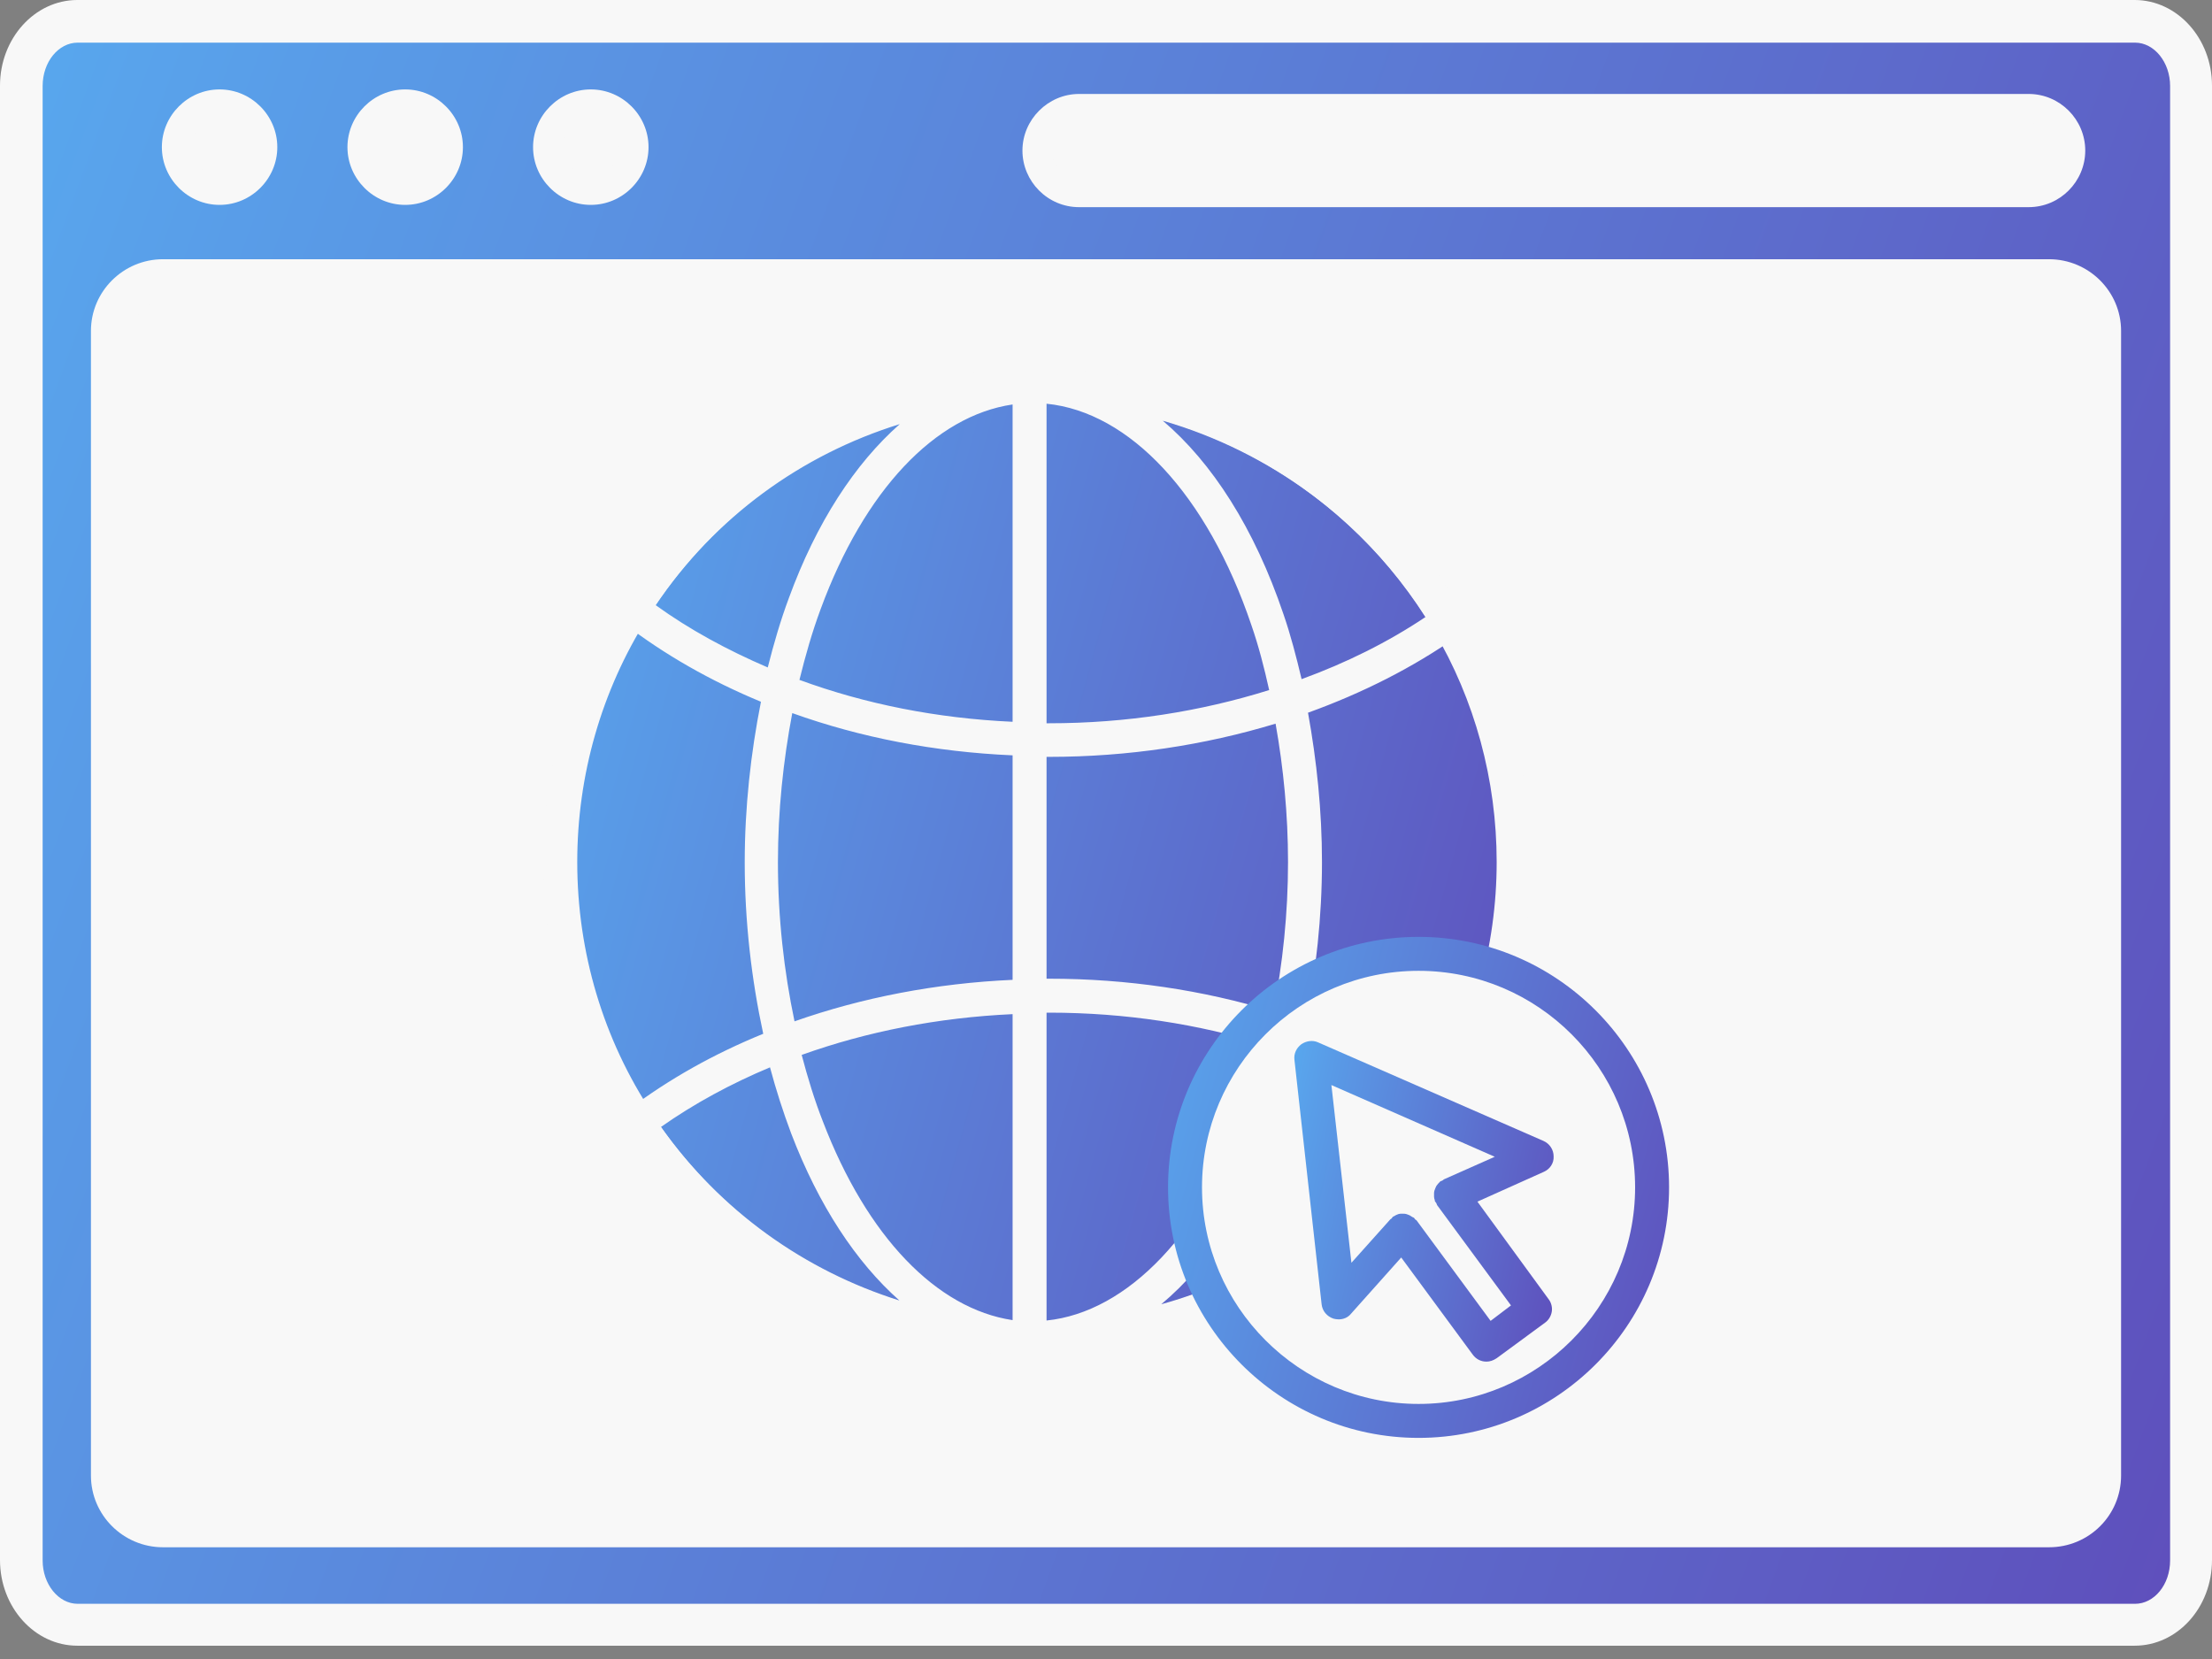
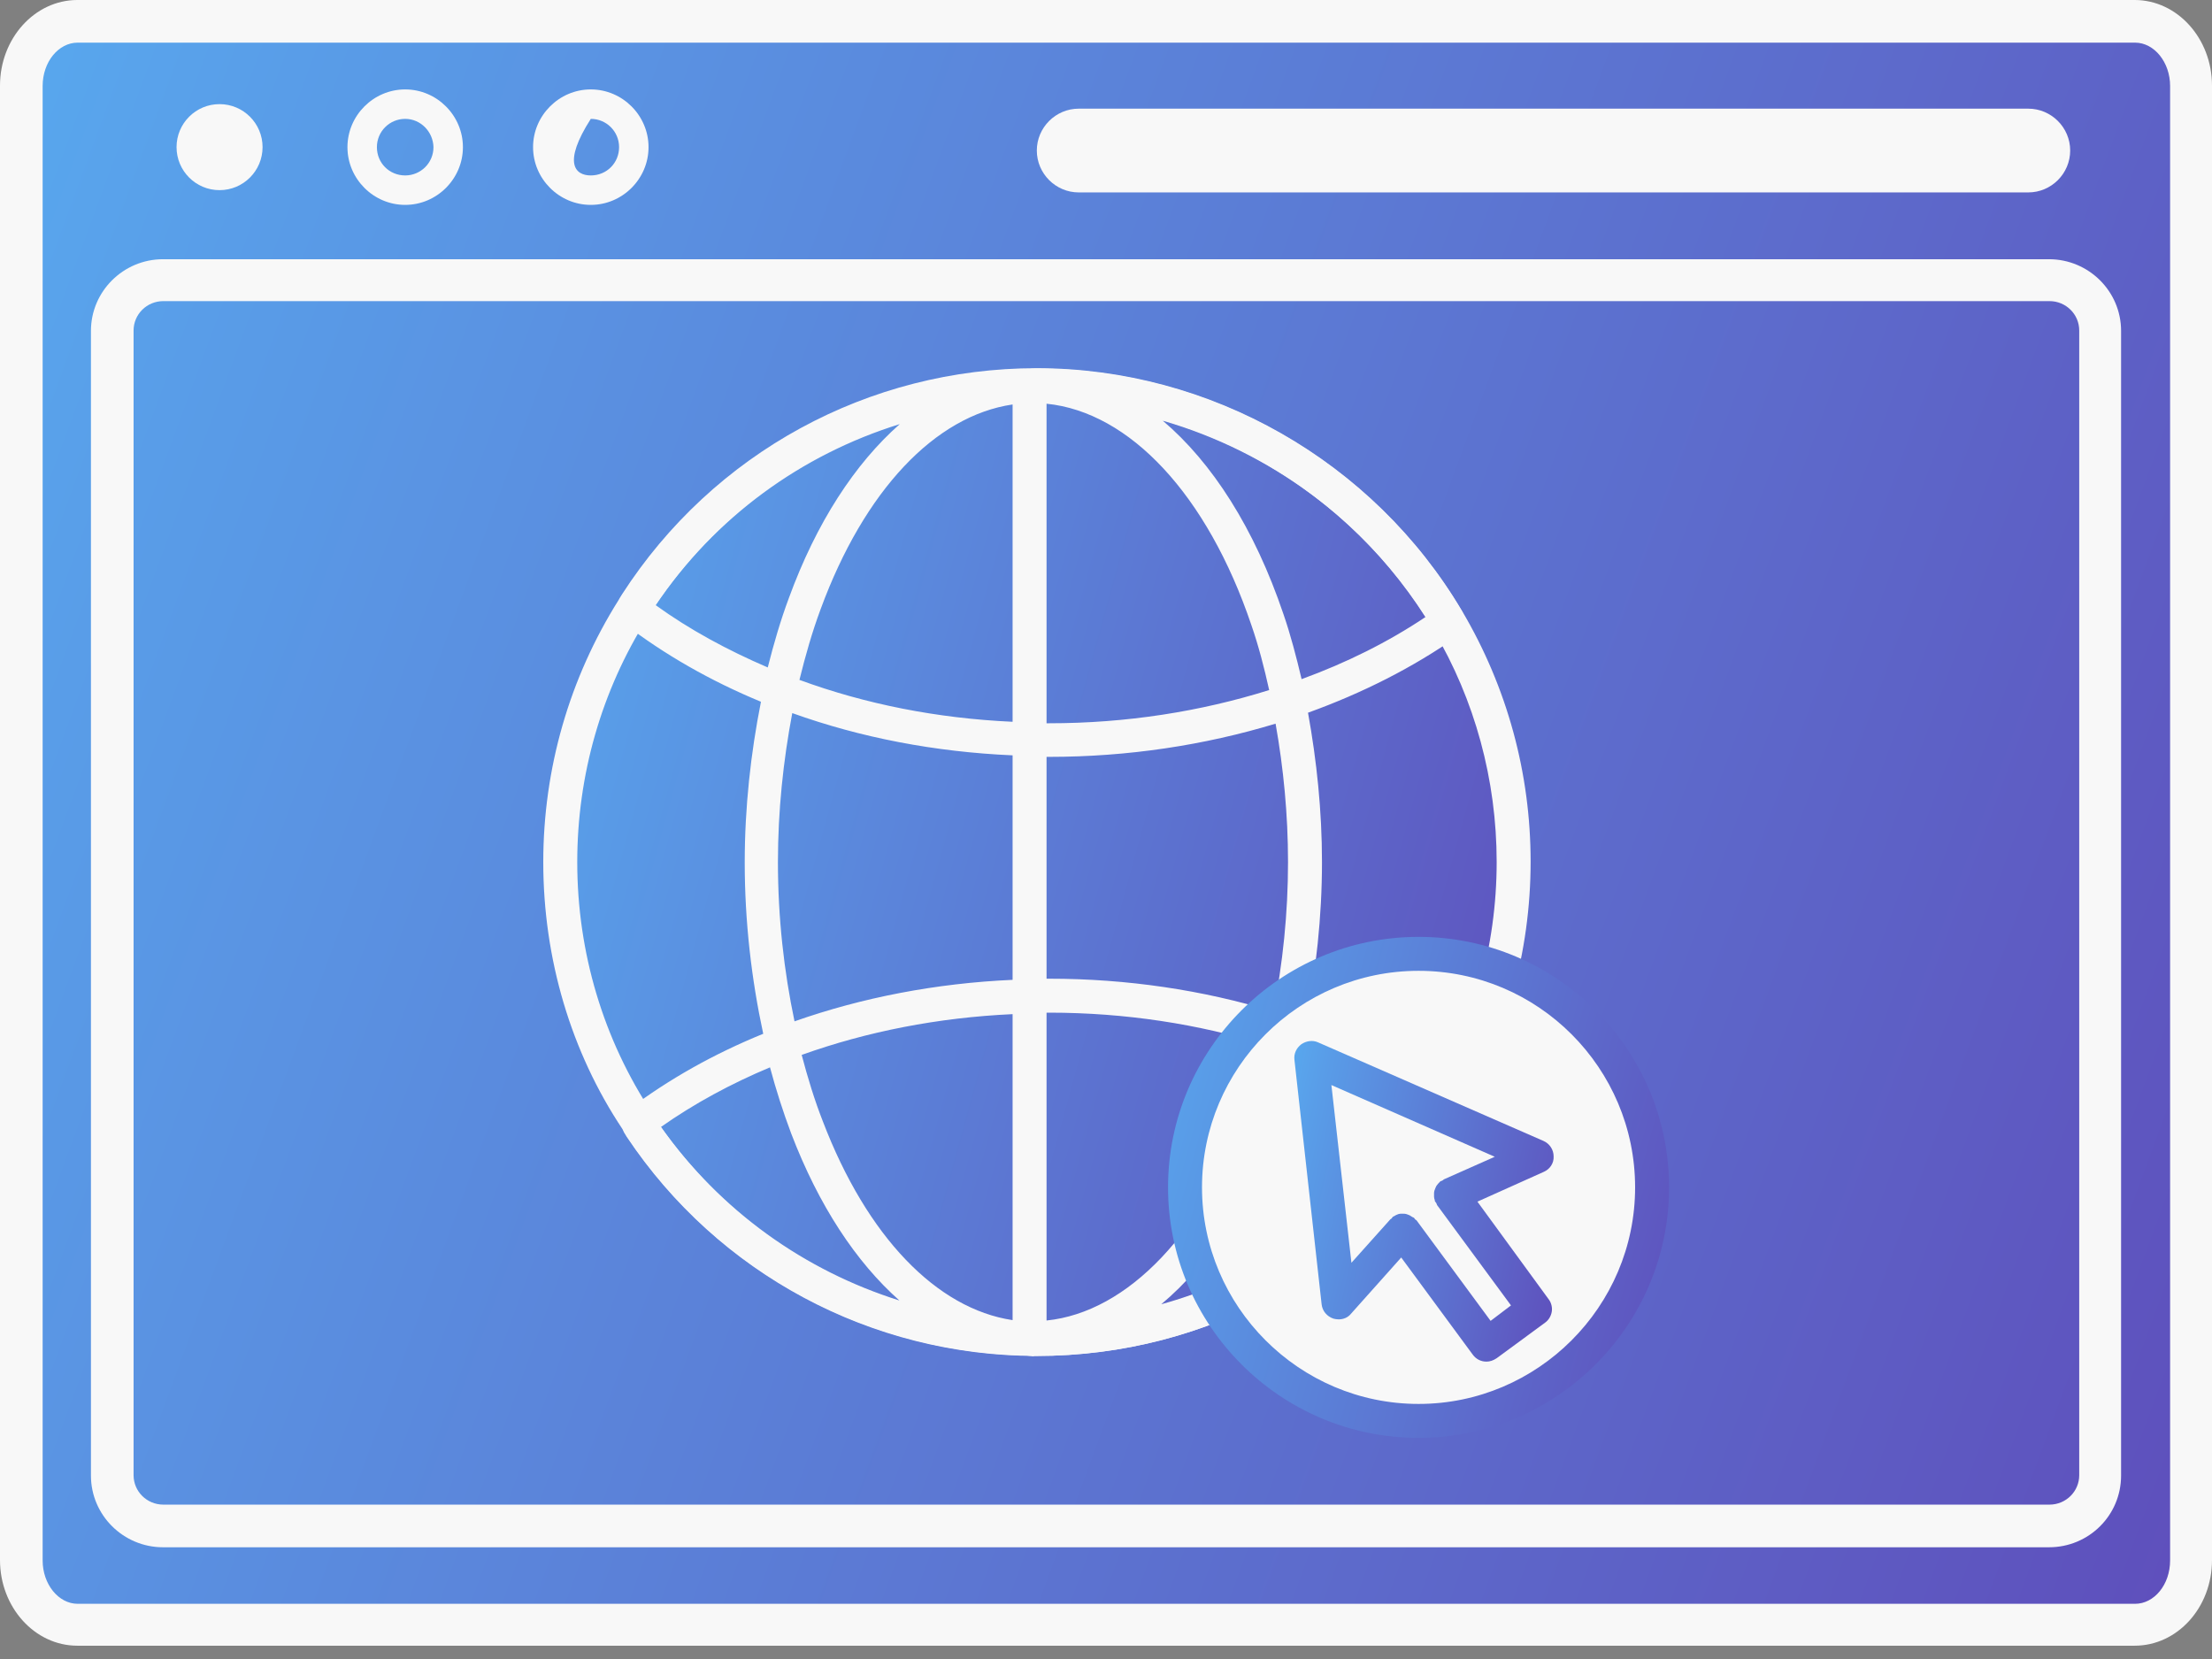
<svg xmlns="http://www.w3.org/2000/svg" width="80" height="60" viewBox="0 0 80 60" fill="none">
  <rect x="0" y="0" width="80" height="60" fill="#808080" stroke="none" />
  <path d="M2.81 0.777H77.216C78.335 0.777 79.249 1.814 79.249 3.111V29.432V53.883V56.435C79.249 57.718 78.335 58.768 77.216 58.768H2.81C1.692 58.768 0.777 57.731 0.777 56.435V3.111C0.777 1.814 1.678 0.777 2.81 0.777Z" fill="url(#paint0_linear_433_12039)" />
  <path d="M77.203 59.519H2.797C1.255 59.519 0 58.127 0 56.422V3.097C0 1.392 1.255 0 2.797 0H77.203C78.745 0 80 1.392 80 3.097V56.422C80 58.141 78.745 59.519 77.203 59.519ZM2.811 1.542C2.115 1.542 1.542 2.238 1.542 3.111V56.435C1.542 57.295 2.115 58.004 2.811 58.004H77.216C77.912 58.004 78.485 57.309 78.485 56.435V3.111C78.485 2.251 77.912 1.542 77.216 1.542H2.811Z" fill="#F8F8F8" />
-   <path d="M5.908 10.125H74.119C75.143 10.125 75.961 10.944 75.961 11.953V32.694V52.984V53.352C75.961 54.362 75.143 55.18 74.119 55.18H5.908C4.885 55.18 4.066 54.362 4.066 53.352V11.953C4.066 10.944 4.885 10.125 5.908 10.125Z" fill="#F8F8F8" />
  <path d="M74.106 55.959H5.895C4.463 55.959 3.289 54.799 3.289 53.366V11.967C3.289 10.535 4.463 9.375 5.895 9.375H74.106C75.539 9.375 76.712 10.535 76.712 11.967V53.366C76.712 54.799 75.552 55.959 74.106 55.959ZM5.909 10.89C5.309 10.89 4.831 11.367 4.831 11.954V53.352C4.831 53.939 5.309 54.417 5.909 54.417H74.12C74.72 54.417 75.198 53.939 75.198 53.352V11.954C75.198 11.367 74.72 10.89 74.12 10.89H5.909Z" fill="#F8F8F8" />
  <path d="M43.813 47.223C43.813 47.223 32.556 50.784 25.269 43.334C17.983 35.884 19.866 24.982 23.755 20.752C23.755 20.752 27.466 15.472 33.675 14.353C39.883 13.234 43.267 14.503 47.865 17.15C47.865 17.15 54.306 23.154 54.729 28.489C55.152 33.824 53.132 37.003 53.132 37.003L43.813 47.223Z" fill="url(#paint1_linear_433_12039)" />
  <path d="M39.013 6.959H73.357C74.189 6.959 74.871 6.277 74.871 5.444C74.871 4.612 74.189 3.93 73.357 3.93H39.013C38.18 3.93 37.498 4.612 37.498 5.444C37.498 6.277 38.18 6.959 39.013 6.959Z" fill="#F8F8F8" />
-   <path d="M73.369 7.492H39.025C37.893 7.492 36.978 6.564 36.978 5.445C36.978 4.326 37.906 3.398 39.025 3.398H73.369C74.502 3.398 75.416 4.326 75.416 5.445C75.416 6.564 74.502 7.492 73.369 7.492ZM39.012 4.449C38.466 4.449 38.029 4.886 38.029 5.432C38.029 5.977 38.466 6.414 39.012 6.414H73.356C73.902 6.414 74.338 5.977 74.338 5.432C74.338 4.886 73.902 4.449 73.356 4.449H39.012Z" fill="#F8F8F8" />
  <path d="M7.94 6.877C8.799 6.877 9.496 6.18 9.496 5.321C9.496 4.462 8.799 3.766 7.94 3.766C7.081 3.766 6.385 4.462 6.385 5.321C6.385 6.18 7.081 6.877 7.94 6.877Z" fill="#F8F8F8" />
-   <path d="M7.941 7.41C6.795 7.41 5.854 6.468 5.854 5.322C5.854 4.176 6.795 3.234 7.941 3.234C9.087 3.234 10.029 4.176 10.029 5.322C10.029 6.468 9.087 7.41 7.941 7.41ZM7.941 4.299C7.382 4.299 6.918 4.749 6.918 5.322C6.918 5.895 7.368 6.345 7.941 6.345C8.501 6.345 8.965 5.895 8.965 5.322C8.951 4.763 8.501 4.299 7.941 4.299Z" fill="#F8F8F8" />
-   <path d="M14.653 6.877C15.512 6.877 16.209 6.18 16.209 5.321C16.209 4.462 15.512 3.766 14.653 3.766C13.794 3.766 13.098 4.462 13.098 5.321C13.098 6.18 13.794 6.877 14.653 6.877Z" fill="#F8F8F8" />
  <path d="M14.654 7.41C13.508 7.41 12.566 6.468 12.566 5.322C12.566 4.176 13.508 3.234 14.654 3.234C15.8 3.234 16.742 4.176 16.742 5.322C16.742 6.468 15.8 7.41 14.654 7.41ZM14.654 4.299C14.095 4.299 13.631 4.749 13.631 5.322C13.631 5.895 14.081 6.345 14.654 6.345C15.213 6.345 15.677 5.895 15.677 5.322C15.664 4.763 15.213 4.299 14.654 4.299Z" fill="#F8F8F8" />
-   <path d="M21.366 6.877C22.225 6.877 22.922 6.18 22.922 5.321C22.922 4.462 22.225 3.766 21.366 3.766C20.507 3.766 19.811 4.462 19.811 5.321C19.811 6.18 20.507 6.877 21.366 6.877Z" fill="#F8F8F8" />
-   <path d="M21.367 7.41C20.221 7.41 19.279 6.468 19.279 5.322C19.279 4.176 20.221 3.234 21.367 3.234C22.513 3.234 23.455 4.176 23.455 5.322C23.455 6.468 22.513 7.41 21.367 7.41ZM21.367 4.299C20.808 4.299 20.344 4.749 20.344 5.322C20.344 5.895 20.794 6.345 21.367 6.345C21.94 6.345 22.39 5.895 22.39 5.322C22.39 4.749 21.926 4.299 21.367 4.299Z" fill="#F8F8F8" />
+   <path d="M21.367 7.41C20.221 7.41 19.279 6.468 19.279 5.322C19.279 4.176 20.221 3.234 21.367 3.234C22.513 3.234 23.455 4.176 23.455 5.322C23.455 6.468 22.513 7.41 21.367 7.41ZM21.367 4.299C20.344 5.895 20.794 6.345 21.367 6.345C21.94 6.345 22.39 5.895 22.39 5.322C22.39 4.749 21.926 4.299 21.367 4.299Z" fill="#F8F8F8" />
  <path d="M37.482 49.039C31.52 49.039 25.98 46.078 22.664 41.111C22.582 40.988 22.541 40.906 22.514 40.838C20.658 38.055 19.648 34.684 19.648 31.178C19.648 27.807 20.59 24.532 22.377 21.694C22.391 21.667 22.446 21.572 22.5 21.49C25.802 16.373 31.41 13.316 37.496 13.316C43.773 13.316 49.667 16.673 52.874 22.09C54.511 24.86 55.357 27.971 55.357 31.164C55.357 34.439 54.457 37.659 52.737 40.456C49.422 45.859 43.745 49.039 37.482 49.039ZM23.674 40.429C26.757 45.054 31.929 47.811 37.482 47.811C43.309 47.811 48.603 44.85 51.659 39.897C53.283 37.236 54.129 34.234 54.129 31.178C54.129 28.203 53.338 25.31 51.85 22.8C48.821 17.683 43.336 14.544 37.482 14.544C31.82 14.544 26.594 17.396 23.524 22.158C23.51 22.172 23.414 22.336 23.414 22.349C21.75 24.983 20.877 28.039 20.877 31.178C20.877 34.439 21.818 37.591 23.592 40.265L23.183 40.756L23.674 40.429Z" fill="#F8F8F8" />
  <path d="M47.224 36.979C47.593 35.123 47.811 33.172 47.811 31.18C47.811 29.324 47.62 27.509 47.306 25.776C49.271 25.067 51.113 24.139 52.737 22.993C52.996 22.802 53.023 22.379 52.873 22.106C49.666 16.689 43.772 13.332 37.495 13.332C37.468 13.332 37.454 13.332 37.427 13.332C37.413 13.332 37.386 13.332 37.373 13.332C37.291 13.332 37.222 13.359 37.141 13.359C31.205 13.482 25.747 16.498 22.513 21.505C22.459 21.587 22.404 21.669 22.363 21.765C22.227 22.024 22.308 22.338 22.541 22.529C24.028 23.675 25.706 24.63 27.521 25.38C27.152 27.236 26.934 29.201 26.934 31.193C26.934 33.335 27.18 35.423 27.603 37.388C25.829 38.111 24.192 39.025 22.732 40.131C22.513 40.294 22.431 40.594 22.541 40.854C22.568 40.922 22.609 40.99 22.691 41.127C25.938 45.971 31.3 48.891 37.113 49.027C37.127 49.027 37.141 49.027 37.154 49.027C37.181 49.027 37.222 49.041 37.25 49.041C37.263 49.041 37.263 49.041 37.277 49.041C37.304 49.041 37.331 49.054 37.359 49.054C37.386 49.054 37.4 49.041 37.427 49.041C37.441 49.041 37.468 49.041 37.482 49.041C43.731 49.041 49.421 45.861 52.696 40.54C52.709 40.526 52.737 40.472 52.75 40.444C52.887 40.172 52.805 39.844 52.546 39.667C50.963 38.561 49.162 37.661 47.224 36.979ZM46.583 31.18C46.583 33.035 46.392 34.85 46.051 36.583C43.499 35.805 40.756 35.396 37.946 35.396C37.918 35.396 37.877 35.396 37.85 35.396V27.373C37.877 27.373 37.918 27.373 37.946 27.373C40.797 27.373 43.567 26.95 46.133 26.172C46.419 27.782 46.583 29.46 46.583 31.18ZM29.759 40.554C29.459 39.789 29.213 38.984 28.994 38.152C31.355 37.306 33.934 36.801 36.622 36.678V47.744C33.879 47.335 31.355 44.729 29.759 40.554ZM37.85 47.758V36.624C37.877 36.624 37.918 36.624 37.946 36.624C40.688 36.624 43.349 37.033 45.805 37.797C45.614 38.561 45.409 39.298 45.164 40.008C43.567 44.565 40.784 47.458 37.85 47.758ZM36.622 14.628V26.104C33.893 25.981 31.287 25.462 28.913 24.589C29.131 23.702 29.377 22.843 29.677 22.037C31.26 17.726 33.825 15.038 36.622 14.628ZM37.85 14.601C40.852 14.901 43.663 17.889 45.259 22.611C45.519 23.361 45.723 24.152 45.901 24.957C43.417 25.735 40.729 26.158 37.946 26.158C37.918 26.158 37.877 26.158 37.85 26.158V14.601ZM51.563 22.31C50.199 23.225 48.684 23.975 47.074 24.562C46.883 23.757 46.678 22.965 46.419 22.215C45.368 19.104 43.84 16.73 42.053 15.215C45.914 16.334 49.339 18.817 51.563 22.31ZM23.714 21.887C25.856 18.708 28.981 16.443 32.542 15.338C30.918 16.77 29.527 18.899 28.531 21.628C28.23 22.433 27.985 23.279 27.767 24.139C26.306 23.511 24.942 22.774 23.714 21.887ZM28.135 31.18C28.135 29.324 28.326 27.523 28.653 25.79C31.123 26.677 33.811 27.195 36.622 27.318V35.437C33.852 35.56 31.178 36.078 28.735 36.938C28.353 35.123 28.135 33.185 28.135 31.18ZM23.905 40.758C25.106 39.912 26.443 39.189 27.848 38.602C28.067 39.421 28.326 40.226 28.613 40.99C29.608 43.596 30.959 45.643 32.529 47.035C29.104 45.957 26.061 43.801 23.905 40.758ZM41.998 47.171C43.758 45.698 45.259 43.405 46.324 40.404C46.583 39.68 46.801 38.93 46.978 38.166C48.548 38.739 50.035 39.462 51.372 40.322C49.134 43.733 45.805 46.121 41.998 47.171Z" fill="#F8F8F8" />
  <path d="M51.304 51.389C55.968 51.389 59.75 47.607 59.75 42.942C59.75 38.278 55.968 34.496 51.304 34.496C46.639 34.496 42.857 38.278 42.857 42.942C42.857 47.607 46.639 51.389 51.304 51.389Z" fill="#F8F8F8" />
  <path d="M51.304 52.003C46.31 52.003 42.244 47.937 42.244 42.943C42.244 37.949 46.31 33.883 51.304 33.883C56.298 33.883 60.364 37.949 60.364 42.943C60.364 47.937 56.298 52.003 51.304 52.003ZM51.304 35.111C46.979 35.111 43.472 38.631 43.472 42.943C43.472 47.255 46.992 50.775 51.304 50.775C55.616 50.775 59.136 47.255 59.136 42.943C59.136 38.631 55.63 35.111 51.304 35.111Z" fill="url(#paint2_linear_433_12039)" />
  <path d="M53.433 43.459L55.834 42.381C56.053 42.286 56.203 42.068 56.189 41.822C56.189 41.576 56.039 41.358 55.821 41.263L47.675 37.701C47.47 37.606 47.238 37.647 47.061 37.769C46.883 37.906 46.788 38.111 46.815 38.329L47.798 47.171C47.825 47.416 47.989 47.607 48.221 47.689C48.275 47.703 48.343 47.717 48.412 47.717C48.589 47.717 48.753 47.648 48.862 47.512L50.677 45.479L53.269 48.999C53.392 49.163 53.569 49.245 53.76 49.245C53.883 49.245 54.006 49.204 54.129 49.122L55.875 47.839C56.012 47.744 56.094 47.594 56.121 47.444C56.148 47.294 56.107 47.116 56.012 46.993L53.433 43.459ZM53.91 47.771L51.236 44.142C51.222 44.128 51.209 44.114 51.181 44.101C51.168 44.087 51.154 44.06 51.141 44.046C51.127 44.032 51.113 44.032 51.086 44.019C51.045 43.992 51.018 43.978 50.977 43.951C50.936 43.937 50.909 43.923 50.868 43.91C50.827 43.896 50.786 43.896 50.758 43.896C50.718 43.896 50.677 43.896 50.649 43.896C50.608 43.896 50.568 43.91 50.54 43.923C50.499 43.937 50.472 43.951 50.431 43.978C50.417 43.992 50.39 43.992 50.377 44.005C50.363 44.019 50.349 44.032 50.336 44.06C50.322 44.073 50.295 44.087 50.281 44.101L48.876 45.67L48.152 39.243L54.061 41.836L52.218 42.654C52.205 42.668 52.191 42.682 52.164 42.695C52.15 42.709 52.123 42.709 52.096 42.722C52.082 42.736 52.068 42.75 52.055 42.764C52.028 42.791 52 42.818 51.973 42.859C51.946 42.886 51.932 42.927 51.918 42.955C51.905 42.995 51.891 43.023 51.877 43.064C51.864 43.105 51.864 43.145 51.864 43.173C51.864 43.214 51.864 43.241 51.864 43.282C51.864 43.323 51.877 43.364 51.891 43.405C51.891 43.418 51.891 43.446 51.905 43.459C51.918 43.473 51.932 43.487 51.946 43.514C51.959 43.528 51.959 43.555 51.973 43.582L54.647 47.212L53.91 47.771Z" fill="url(#paint3_linear_433_12039)" />
  <defs>
    <linearGradient id="paint0_linear_433_12039" x1="-27.398" y1="-3.63" x2="111.659" y2="47.508" gradientUnits="userSpaceOnUse">
      <stop stop-color="#56C7FF" />
      <stop offset="0.255" stop-color="#599DE8" />
      <stop offset="0.855" stop-color="#5F4AB9" />
      <stop offset="1" stop-color="#621DA1" />
    </linearGradient>
    <linearGradient id="paint1_linear_433_12039" x1="7.945" y1="11.351" x2="72.425" y2="29.049" gradientUnits="userSpaceOnUse">
      <stop stop-color="#56C7FF" />
      <stop offset="0.255" stop-color="#599DE8" />
      <stop offset="0.855" stop-color="#5F4AB9" />
      <stop offset="1" stop-color="#621DA1" />
    </linearGradient>
    <linearGradient id="paint2_linear_433_12039" x1="35.738" y1="32.506" x2="69.684" y2="41.731" gradientUnits="userSpaceOnUse">
      <stop stop-color="#56C7FF" />
      <stop offset="0.255" stop-color="#599DE8" />
      <stop offset="0.855" stop-color="#5F4AB9" />
      <stop offset="1" stop-color="#621DA1" />
    </linearGradient>
    <linearGradient id="paint3_linear_433_12039" x1="43.443" y1="36.767" x2="61.442" y2="40.724" gradientUnits="userSpaceOnUse">
      <stop stop-color="#56C7FF" />
      <stop offset="0.255" stop-color="#599DE8" />
      <stop offset="0.855" stop-color="#5F4AB9" />
      <stop offset="1" stop-color="#621DA1" />
    </linearGradient>
  </defs>
</svg>